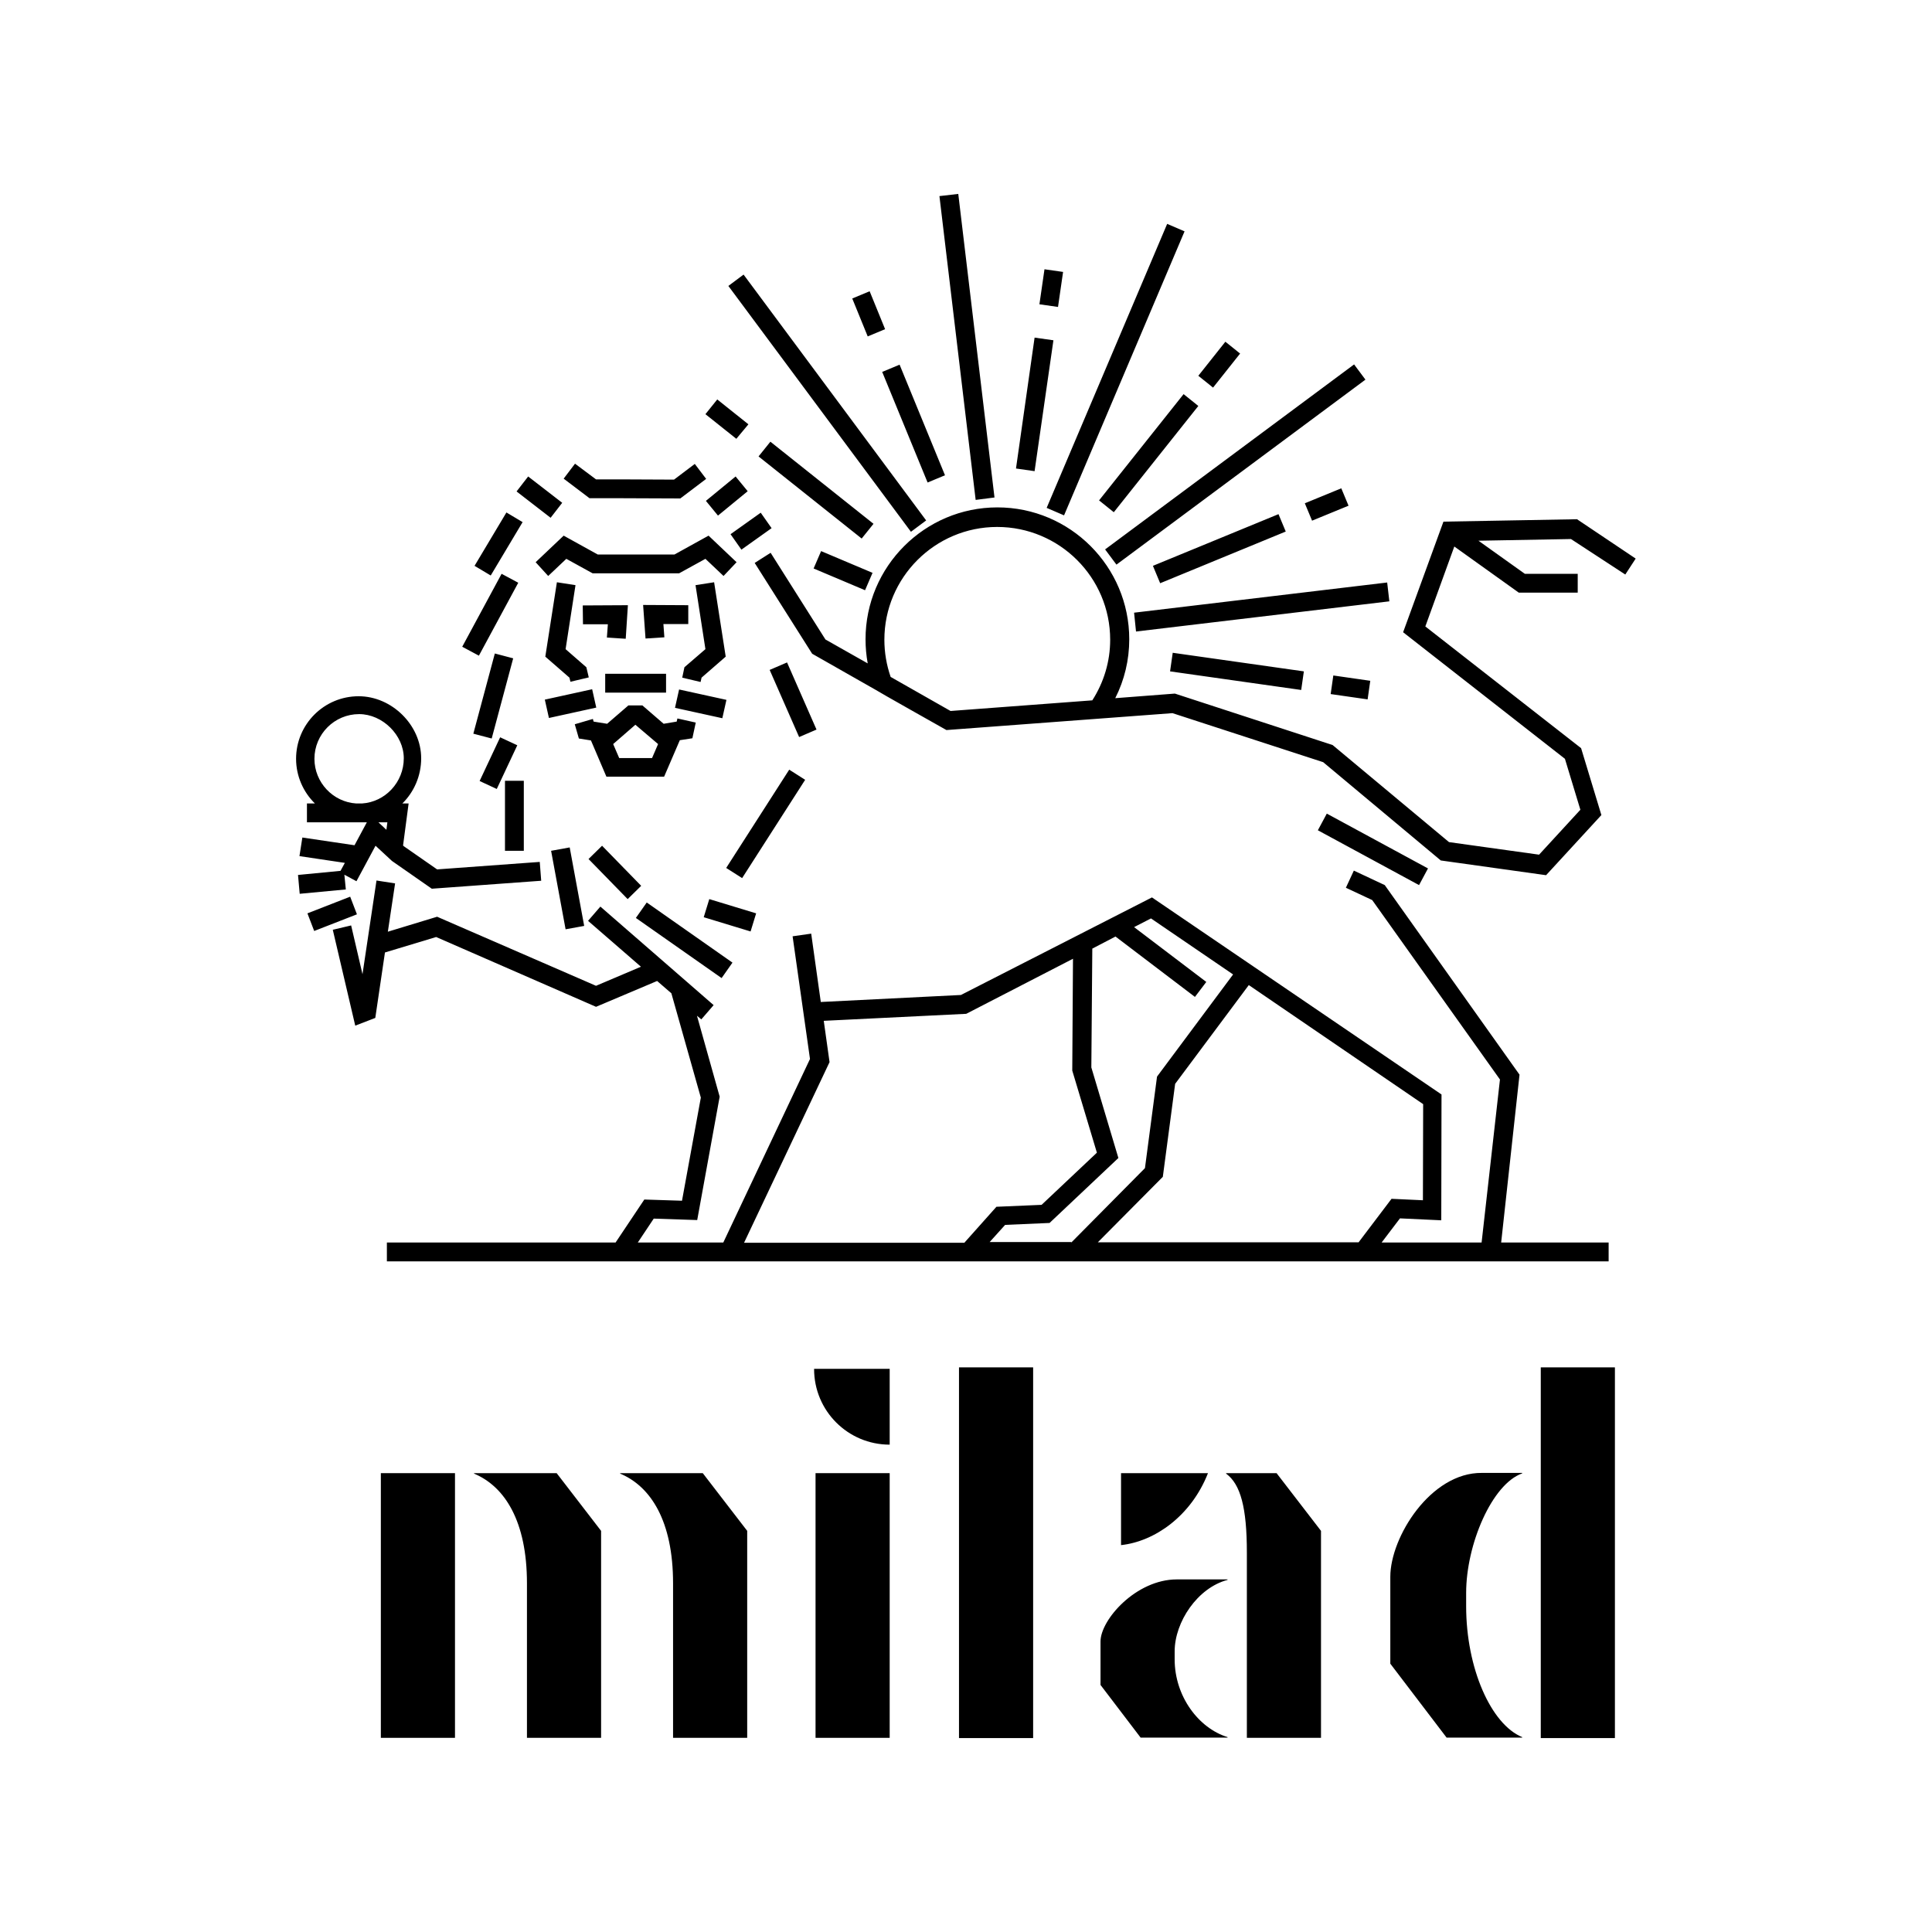
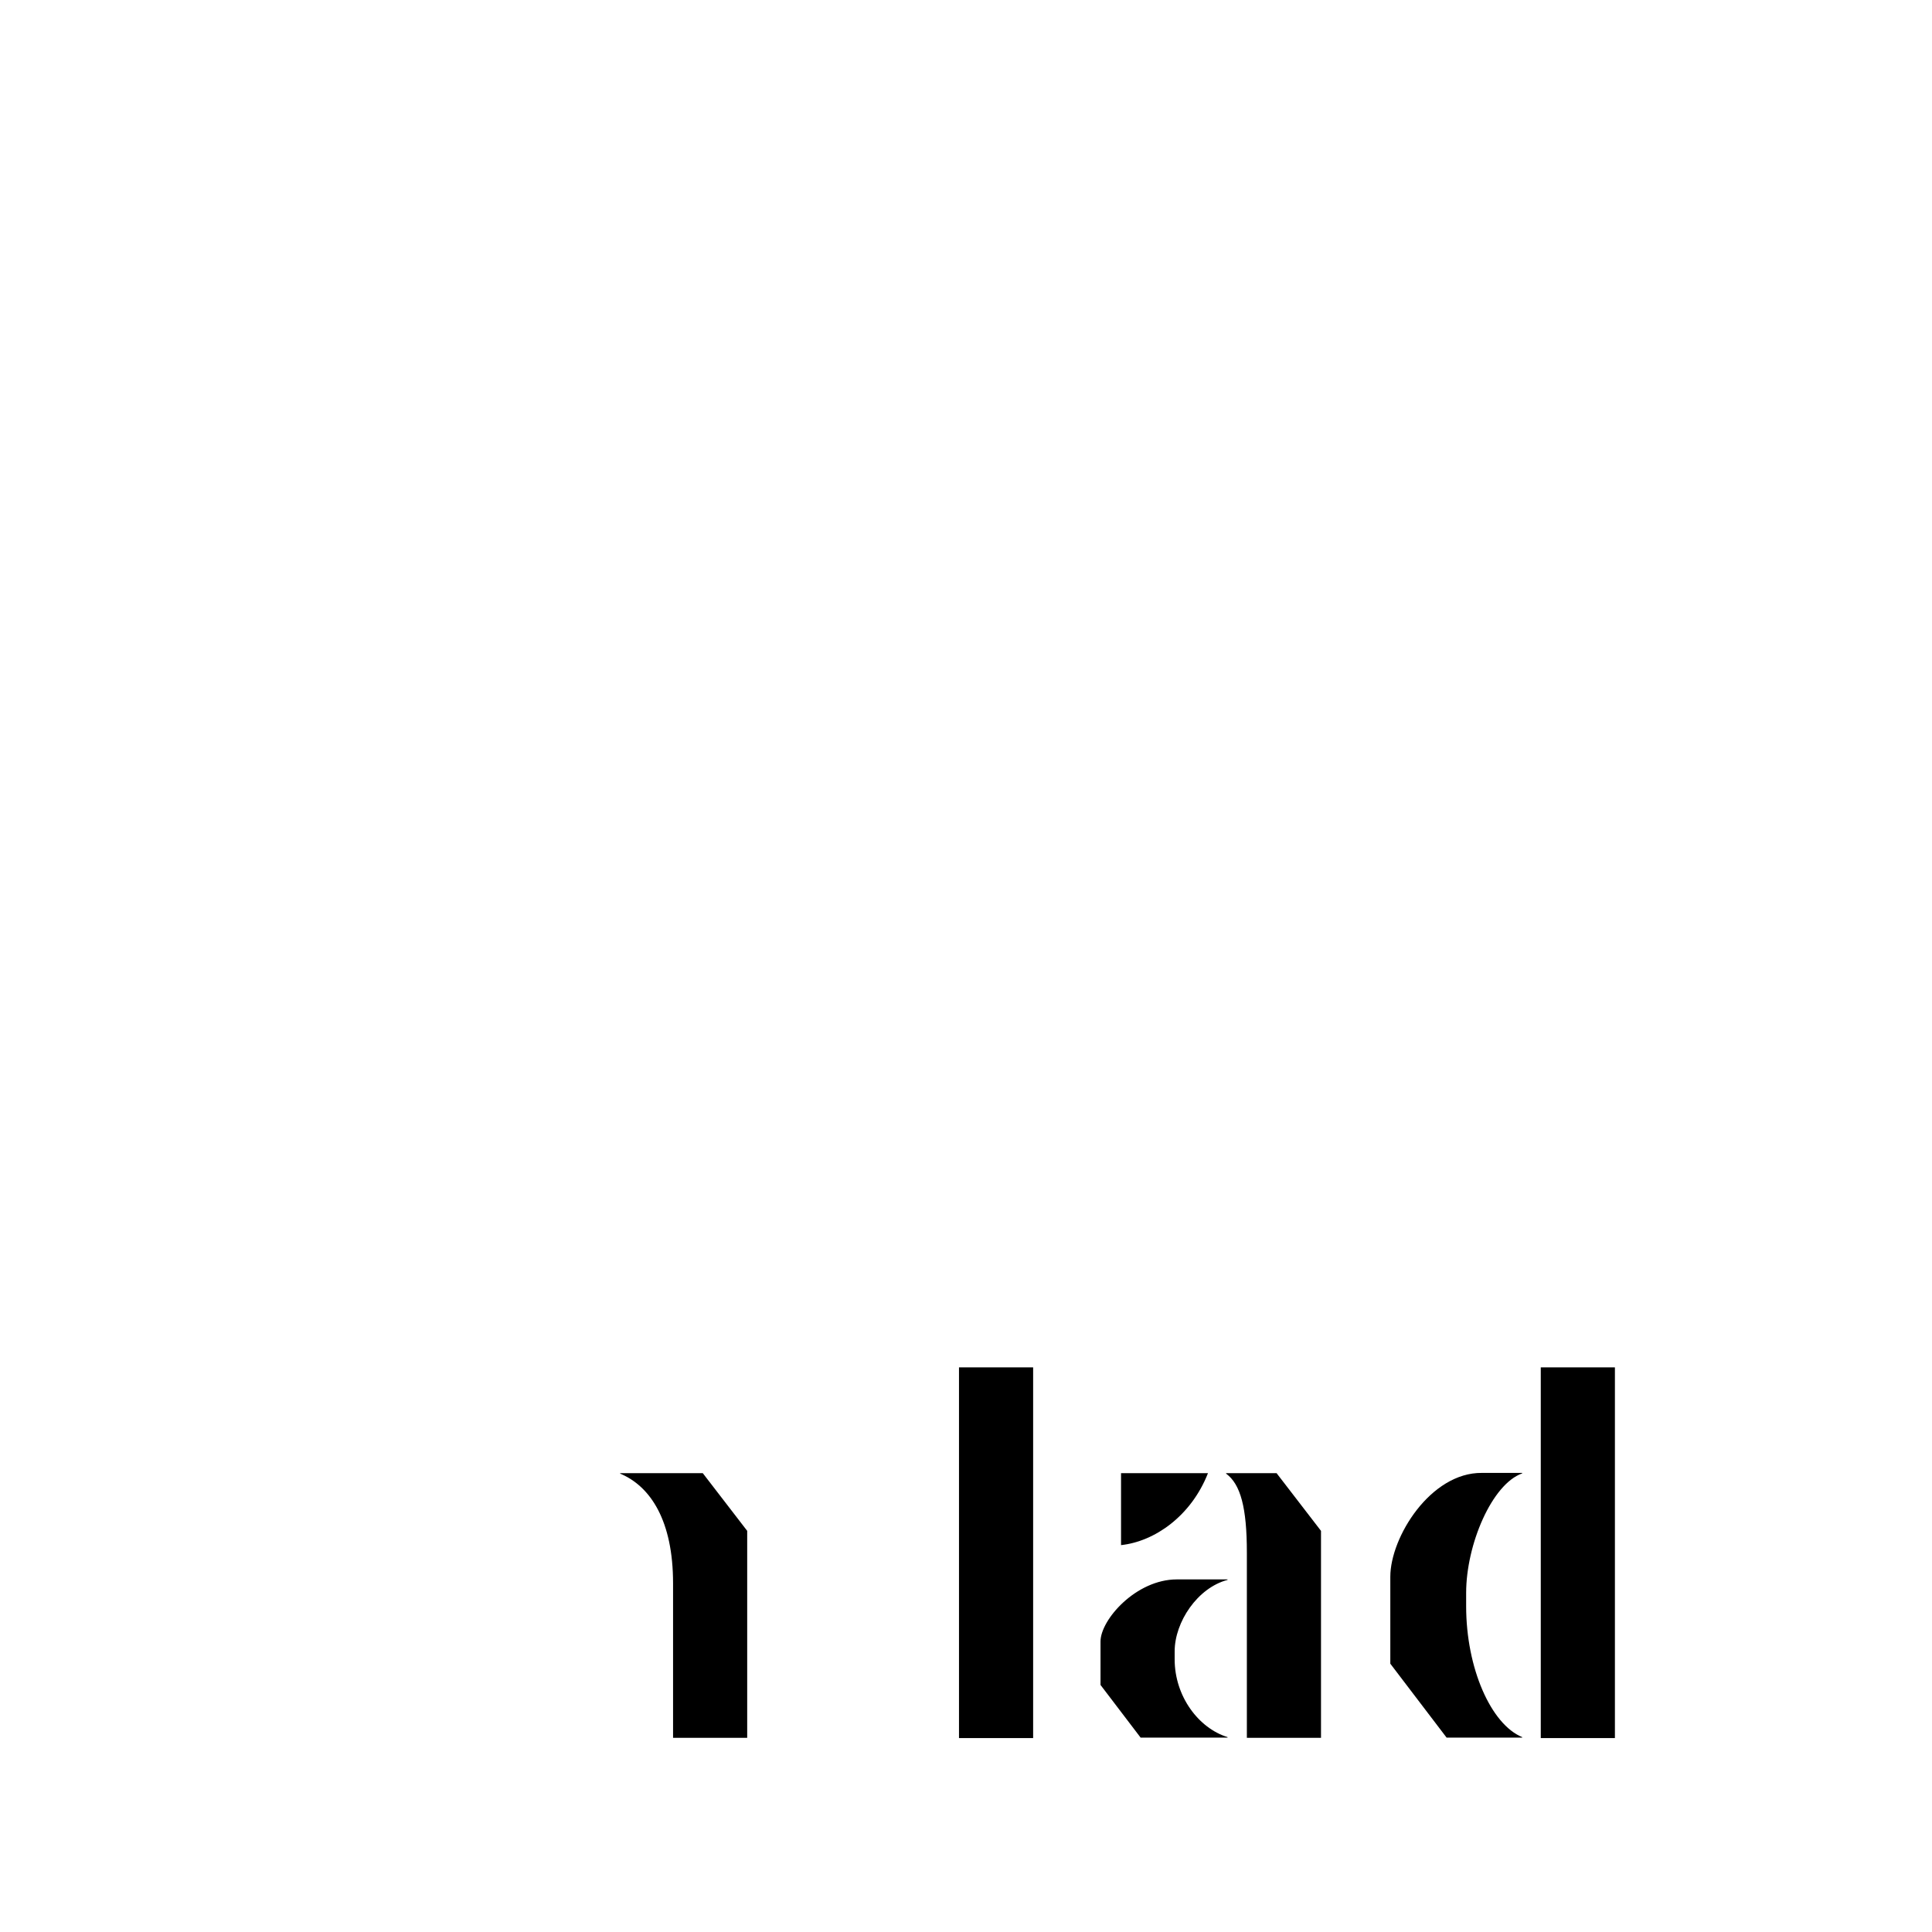
<svg xmlns="http://www.w3.org/2000/svg" xml:space="preserve" style="enable-background:new 0 0 800 800;" viewBox="0 0 800 800" y="0px" x="0px" id="Layer_1" version="1.1">
  <g>
-     <path d="M216.9,352.3h-7.8v-29h7.8V352.3z M214.2,308.6l-7.1-3.3l-8.5,18.1l7.1,3.3L214.2,308.6z M204.9,270.6l-8.9,33.2l7.6,2   l8.9-33.2L204.9,270.6z M214.6,241.3l-6.9-3.7l-16.3,30.2l6.9,3.7L214.6,241.3z M216.4,216.2l-6.7-4l-13.2,22.1l6.7,4L216.4,216.2z    M145,371.3l-17.7,6.9l2.8,7.3l17.7-6.9L145,371.3z M143.2,368.3l-19.1,1.8l-0.7-7.8l17.6-1.7l1.8-3.3l-18.8-2.8l1.2-7.7l21.6,3.2   l5.1-9.5h-24.8v-7.8h3.3c-4.8-4.7-7.8-11.3-7.8-18.5c0-14.3,11.6-25.9,25.9-25.9c13.8,0,25.9,12,25.9,25.7c0,7.3-3,14-7.8,18.7h2.6   l-2.3,17.4l0.3,0.3l13.8,9.6l42.5-3.1l0.6,7.8l-45.3,3.3l-16.5-11.5l-6.8-6.3l-7.9,14.7l-5-2.7L143.2,368.3z M160.4,340.5h-3.7   l3.3,3.1L160.4,340.5z M167.2,314c0-9.6-8.8-18.3-18.5-18.3c-10.2,0-18.5,8.3-18.5,18.5c0,9.8,7.7,17.9,17.3,18.5h2.4   C159.5,332.1,167.2,323.9,167.2,314z M591.3,359.6l-41.9-22.7l-3.7,6.9l41.9,22.7L591.3,359.6z M621.6,514.5h44.5v7.8H160.2v-7.8   h94.7l11.9-17.8l15.6,0.5l7.8-42.7l-12.2-43.2l-5.9-5.1l-25.3,10.7L180.6,388l-21.2,6.4l-4,27.1l-8.3,3.2l-9.3-39.7l7.6-1.8   l4.7,20.2l5.8-38.8l7.7,1.2l-3,20l20.4-6.2l65.8,28.6l18.6-7.9l-21.9-19l5.1-5.9l36.1,31.4l10.8,9.4l-5.1,5.9l-1.8-1.5l9.4,33.5   l-9.3,51.1l-18-0.6l-6.6,9.9h35.4l35.9-76l-7.2-50.8l7.7-1.1l4,28.5l0-0.2l58-2.9l79.1-40.4l119.9,81.6l-0.1,52.1l-17.1-0.8   l-7.6,10h41.4l7.6-67.5l-52.9-74.3l-10.9-5.1l3.3-7.1l12.8,6l55.8,78.5L621.6,514.5z M399.4,514.5l13.2-14.8l18.7-0.8l22.9-21.6   L444,443.3l0.3-46.3l-44.2,22.8l-59,2.9l2.4,17.1l-35.4,74.8H399.4z M443.6,514.5l30.5-30.8l5-37.9l31.5-42.3l-34-23.2l-7,3.6   l29.9,22.7l-4.7,6.2l-32.9-25l-9.6,5l-0.4,49.2l11.2,37.5l-28.5,26.9l-18.4,0.8l-6.4,7.1H443.6z M562.5,514.5l13.7-18.1l13,0.6   l0.1-39.8l-72.2-49.3l-30.5,40.9l-5.1,38.5l-26.9,27.1H562.5z M241.9,383.4l-6-32.5l-7.7,1.4l6,32.5L241.9,383.4z M383.5,215.5   l-75.6-101.8l-6.3,4.7l75.6,101.8L383.5,215.5z M462.3,233.8l103.1-76.6l-4.7-6.3l-103.1,76.6L462.3,233.8z M566.3,289.6l1.1-7.7   l-15.3-2.2l-1.1,7.7L566.3,289.6z M538.8,285.7l1.1-7.7l-54.3-7.7l-1.1,7.7L538.8,285.7z M436.2,140.9l-7.8-1.1l-7.7,54.2l7.7,1.1   L436.2,140.9z M440.2,112.6l-7.7-1.1l-2.1,14.5l7.7,1.1L440.2,112.6z M336.9,235.4l21.3,9l3.1-7.2l-21.3-9L336.9,235.4z    M440.6,213.4l49.9-117.6l-7.2-3.1l-49.9,117.6L440.6,213.4z M555.4,202.2l-15.1,6.2l3,7.2l15.1-6.2L555.4,202.2z M529.4,212.9   l-52,21.4l3,7.2l52-21.4L529.4,212.9z M384.1,199.8l7.2-3l-18.8-45.8l-7.2,3L384.1,199.8z M366.5,136.3l-6.4-15.7l-7.2,3l6.4,15.7   L366.5,136.3z M319,182.9l-4.9,6.1l42.7,34l4.9-6.1L319,182.9z M309.9,175.7L297,165.4l-4.9,6.1l12.8,10.2L309.9,175.7z    M490.1,163.2l-35,44l6.1,4.9l35-44L490.1,163.2z M513.5,146.4l-6.1-4.9l-11.2,14.1l6.1,4.9L513.5,146.4z M470.4,261.5L575.3,249   l-0.9-7.8l-104.8,12.5L470.4,261.5z M411.8,206l-15-125.7l-7.8,0.9L404,207L411.8,206z M303.3,398.6l-35.5-24.9l-4.5,6.4l35.5,24.9   L303.3,398.6z M313.1,378.2l-19.4-5.9l-2.3,7.5l19.4,5.9L313.1,378.2z M265.5,366.8l-16.2-16.6l-5.6,5.5l16.2,16.6L265.5,366.8z    M338.1,302.1l-12.2-27.8l-7.2,3.1l12.2,27.8L338.1,302.1z M677.3,231.3l-4.3,6.6l-22.5-14.7l-38.3,0.7l19.2,13.7h21.9v7.8h-24.4   l-26.7-19.1l-12,33.1l64.5,50.4l8.4,27.7l-22.9,24.9l-43.6-6.1l-48.7-40.7l-62.4-20.3l-93.6,7c0,0-29.3-16.5-29.4-16.7l-26.2-14.9   l-23.8-37.6l6.6-4.2l22.7,35.9l17.5,9.9c-0.6-3.3-0.9-6.6-0.9-10c0-30.1,24.5-54.6,54.6-54.6c30.1,0,54.6,24.5,54.6,54.6   c0,8.6-2,16.9-5.8,24.4l24.7-1.9l65.3,21.3l48.2,40.2l37.3,5.2l17.1-18.6l-6.4-21.1l-67-52.4l16.7-45.8l55.3-1L677.3,231.3z    M459.7,264.9c0-25.8-21-46.7-46.8-46.7c-25.8,0-46.7,21-46.7,46.7c0,5.3,0.9,10.5,2.6,15.4l24.8,14.1l58.7-4.4   C457.1,282.5,459.7,273.9,459.7,264.9z M292.3,207.4l5,6.1l12.3-10.1l-5-6.1L292.3,207.4z M319.5,218.7l-4.5-6.4l-12.5,8.9l4.5,6.4   L319.5,218.7z M307.3,363.6l26.1-40.7l-6.6-4.2l-26.1,40.7L307.3,363.6z M250.6,279v7.8h6.8H269h6.8V279H269h-11.7H250.6z    M230.6,241.1l-4.8,30.8l10,8.7l0.4,1.7l7.6-1.8l-1-4.2l-8.6-7.5l4.1-26.5L230.6,241.1z M241.4,258.5l10.3,0l-0.4,5.5l7.8,0.5   l0.9-13.9l-18.7,0.1L241.4,258.5z M227.3,297.3l19.6-4.3l-1.7-7.6l-19.6,4.3L227.3,297.3z M282.5,280.6l7.6,1.8l0.4-1.8l10-8.7   l-4.8-30.8l-7.7,1.2l4.1,26.5l-8.7,7.5L282.5,280.6z M267.3,264.4l7.8-0.5l-0.4-5.5l10.3,0l0-7.8l-18.7-0.1L267.3,264.4z    M227,238.5l7.5-7.1l10.9,6h35.8l10.9-6l7.5,7.1l5.4-5.7l-11.6-11l-14.1,7.8h-31.8l-14.1-7.8l-11.6,11L227,238.5z M244.7,306.6   l-5-0.8l-1.7-5.9l7.5-2.2l0.3,1.1l5.6,0.9l8.8-7.6h5.8l8.8,7.6l5.4-0.9l0.3-1.3l7.6,1.7l-1.4,6.5l-5.2,0.8l-6.5,15.1h-23.9   L244.7,306.6z M253.9,308.1l2.5,5.8H270l2.5-5.8l-9.4-8L253.9,308.1z M279.5,293.1l19.6,4.3l1.7-7.6l-19.6-4.3L279.5,293.1z    M232.8,208.2l-14.1-10.9l-4.8,6.2l14.1,10.9L232.8,208.2z M248.6,206.3l8.6,0l24.5,0.1l10.7-8.1l-4.7-6.2l-8.6,6.5l-21.9-0.1   l-8.6,0l-1.8,0l-8.7-6.5l-4.7,6.2l10.7,8.1L248.6,206.3z" />
    <g>
      <g>
        <g>
-           <rect height="109.6" width="30.7" y="610" x="157.7" />
-           <path d="M218.2,655.6c0-25.7-9.2-40.1-21.9-45.4V610h34.2l18.4,23.9v85.7h-30.7V655.6z" />
          <path d="M278.7,655.6c0-25.7-9.2-40.1-21.9-45.4V610H291l18.4,23.9v85.7h-30.7V655.6z" />
        </g>
        <g>
-           <path d="M337.7,610h30.7v109.6h-30.7V610z" />
-           <path d="M368.4,566.8l0,31.4h0c-17.3,0-31.3-14-31.3-31.3v-0.1H368.4z" />
-         </g>
+           </g>
        <path d="M397.1,566.2h30.7v153.5h-30.7V566.2z" />
        <g>
          <path d="M455.7,697.7v-18c0-9,14.7-25.7,31.6-25.7h21v0.2c-12.5,3.3-21.9,17.5-21.9,29.6v3.3c0,15.3,9.9,28.5,21.9,32.2v0.2h-36      L455.7,697.7z" />
          <path d="M464.2,610h36c-7,17.8-22.1,28.3-36,29.8V610z" />
          <path d="M528.6,610l18.4,23.9v85.7h-30.7v-76.7c0-18.6-2.6-28.3-8.6-32.7V610H528.6z" />
        </g>
        <g>
          <path d="M575.7,688.9v-36c0-16.4,16.7-43.2,37.9-43h16.7v0.2c-12.5,4.4-23.2,29.4-23.2,49.5v5.5c0,25.7,10.3,48.9,23.2,54.2v0.2      H599L575.7,688.9z" />
          <rect height="153.5" width="30.7" y="566.2" x="638" />
        </g>
      </g>
    </g>
  </g>
</svg>